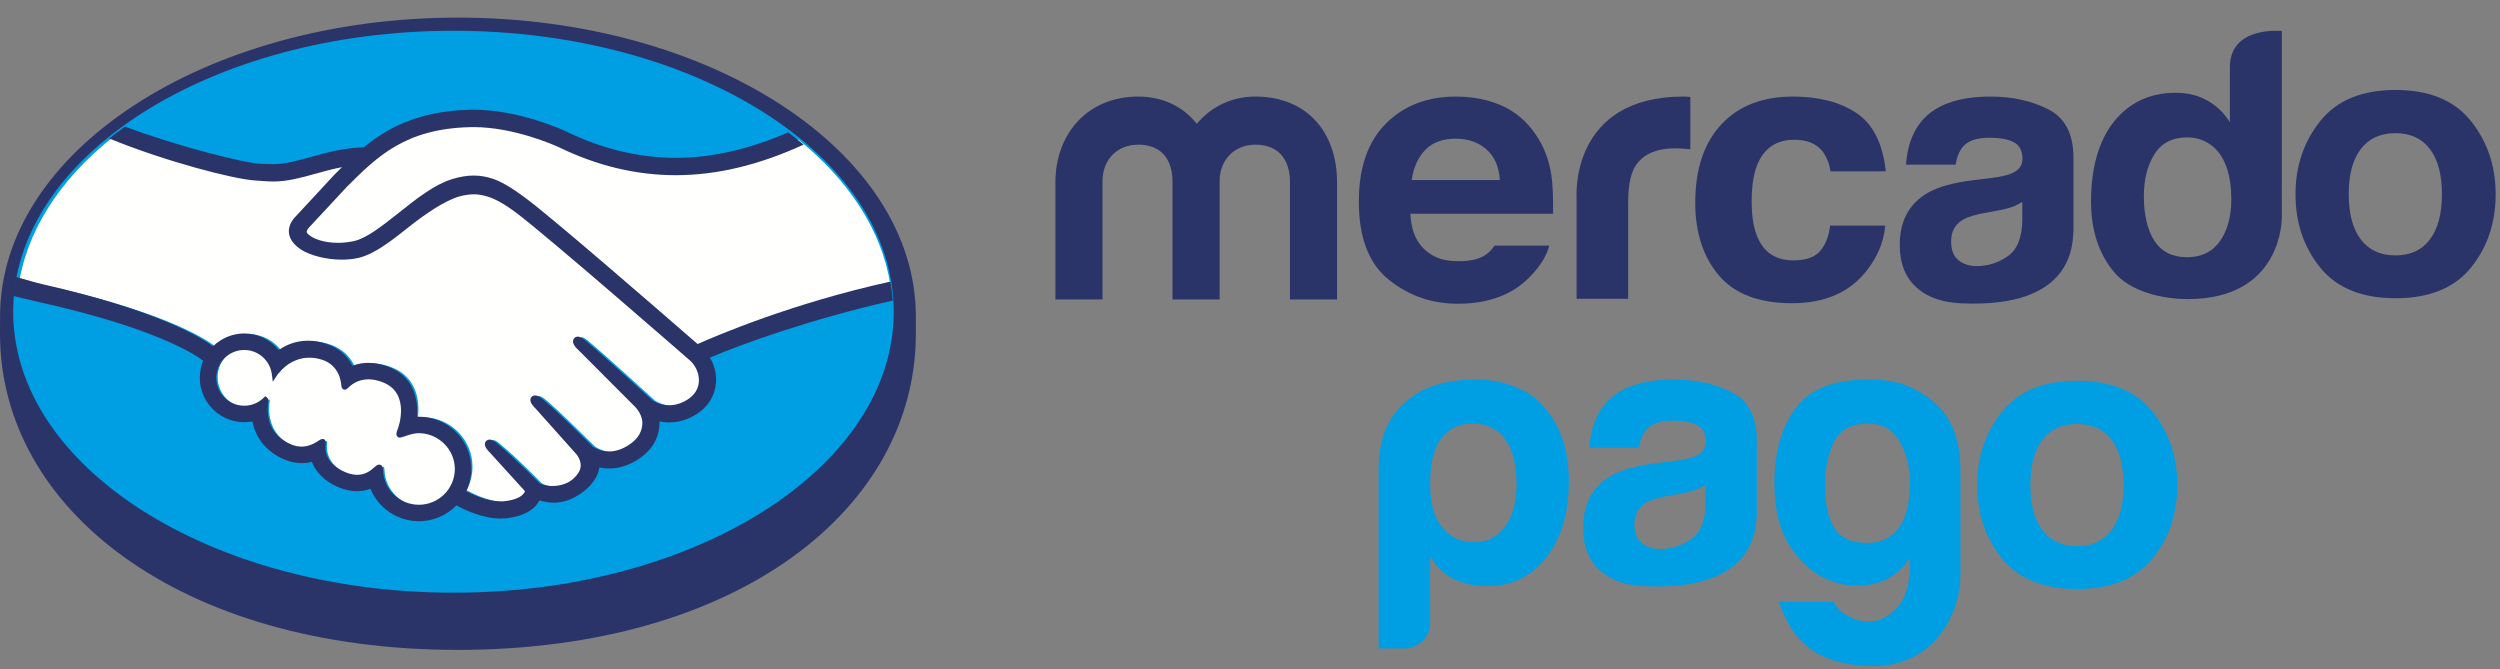
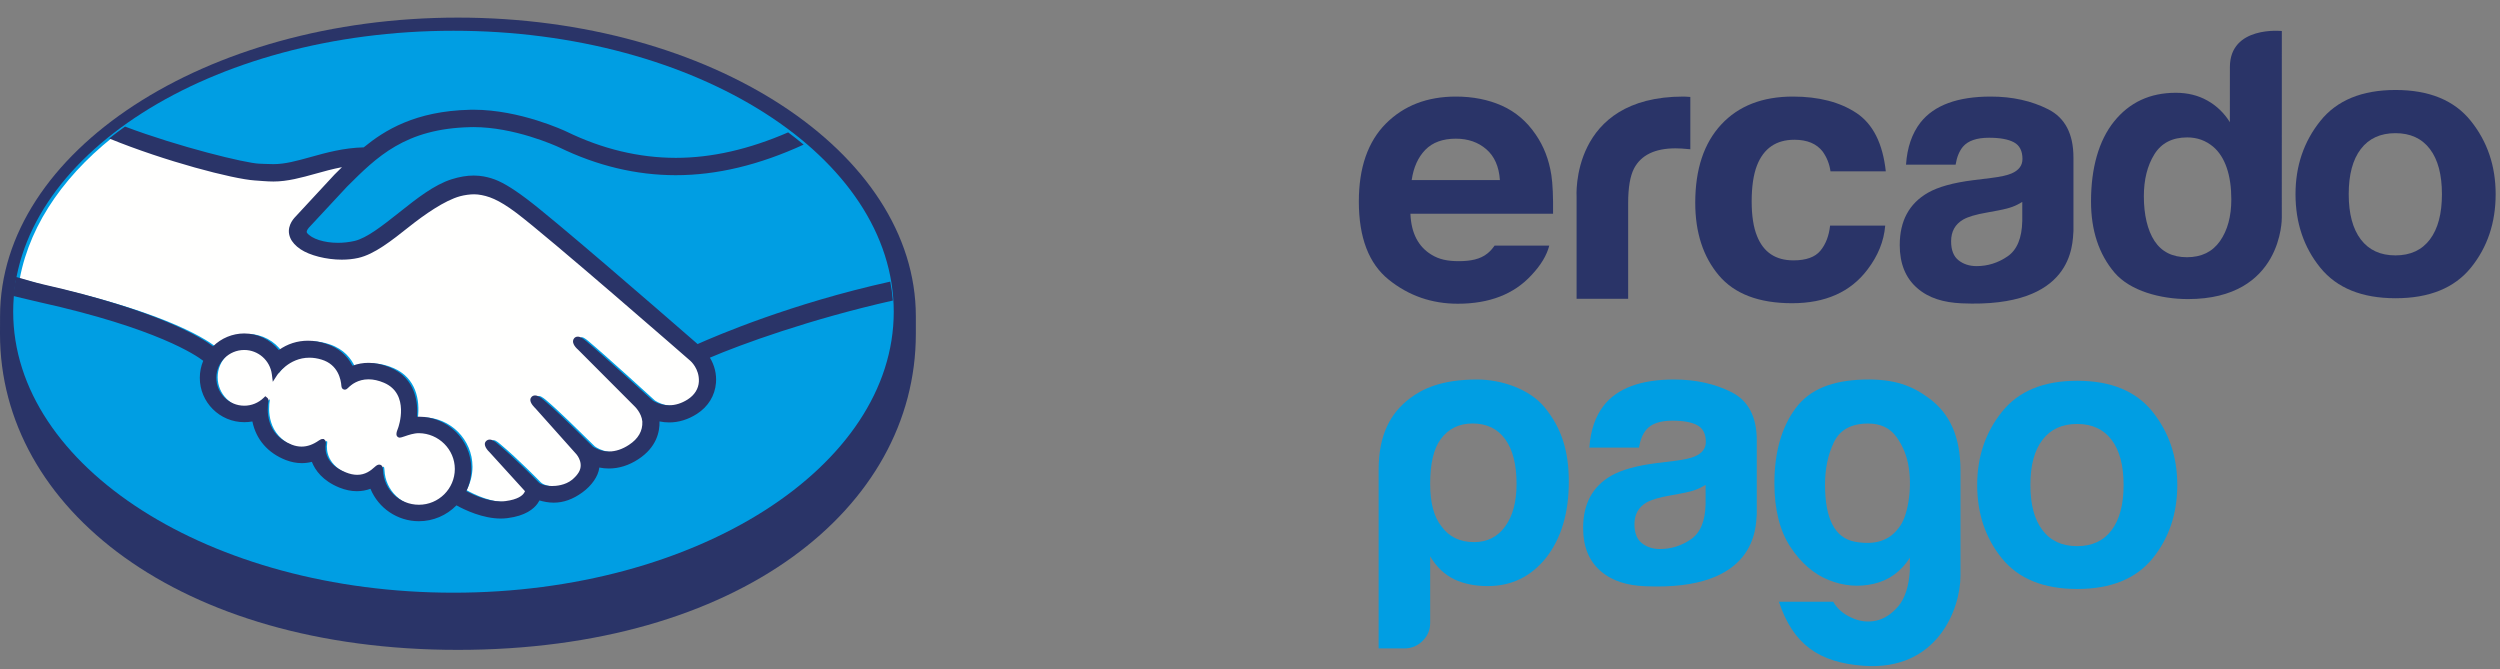
<svg xmlns="http://www.w3.org/2000/svg" width="142px" height="38px" viewBox="0 0 142 38" version="1.1">
  <rect x="0" y="0" width="142" height="38" fill="#808080" stroke="none" />
  <title>1E635230-1FCD-4CE6-81AC-D03392030B9F</title>
  <desc>Created with sketchtool.</desc>
  <defs />
  <g id="Symbols" stroke="none" stroke-width="1" fill="none" fill-rule="evenodd">
    <g id="Logo-MP-Alta">
      <g id="Logo-MP-Color" transform="translate(0, 1)">
        <g id="Group">
          <path d="M52.02,16.969 C52.02,7.621 40.375,0 26.011,0 C11.647,0 0.003,7.621 0.003,16.969 C0.003,17.211 0,17.878 0,17.963 C0,27.88 10.178,35.913 26.007,35.913 C41.935,35.913 52.02,27.882 52.02,17.964 C52.02,17.618 52.02,17.418 52.02,16.969" id="Fill-56" fill="#2A3468" />
          <path d="M50.765,16.707 C50.765,25.52 39.569,32.665 25.757,32.665 C11.945,32.665 0.749,25.52 0.749,16.707 C0.749,7.893 11.945,0.747 25.757,0.747 C39.569,0.747 50.765,7.893 50.765,16.707" id="Fill-57" fill="#009EE3" />
-           <path d="M17.39,11.755 C17.377,11.78 17.127,12.037 17.289,12.244 C17.684,12.747 18.903,13.035 20.135,12.76 C20.869,12.595 21.81,11.849 22.722,11.128 C23.709,10.345 24.689,9.561 25.674,9.25 C26.717,8.918 27.385,9.06 27.826,9.193 C28.311,9.338 28.88,9.656 29.789,10.336 C31.5,11.619 38.381,17.61 39.569,18.645 C40.527,18.214 44.782,16.386 50.564,15.115 C50.062,12.04 48.187,9.227 45.343,6.923 C41.379,8.584 36.535,9.45 31.798,7.142 C31.774,7.133 29.21,5.922 26.681,5.982 C22.923,6.069 21.295,7.691 19.572,9.409 L17.39,11.755" id="Fill-58" fill="#FFFFFE" />
          <path d="M39.539,19.255 C39.459,19.183 31.449,12.192 29.635,10.831 C28.584,10.046 28.001,9.845 27.387,9.767 C27.068,9.726 26.627,9.785 26.318,9.869 C25.474,10.099 24.371,10.835 23.391,11.61 C22.376,12.416 21.419,13.175 20.532,13.373 C19.398,13.627 18.013,13.327 17.381,12.901 C17.125,12.73 16.945,12.531 16.858,12.329 C16.624,11.79 17.055,11.358 17.126,11.285 L19.336,8.901 C19.593,8.645 19.852,8.389 20.117,8.137 C19.403,8.23 18.744,8.411 18.103,8.589 C17.302,8.814 16.531,9.028 15.752,9.027 C15.427,9.027 13.684,8.742 13.353,8.652 C11.353,8.106 9.597,7.575 6.974,6.354 C3.833,8.687 1.731,11.605 1.124,14.818 C1.575,14.937 2.303,15.153 2.608,15.221 C9.72,16.798 11.934,18.423 12.336,18.762 C12.771,18.279 13.398,17.973 14.099,17.973 C14.886,17.975 15.595,18.368 16.026,18.978 C16.433,18.657 16.995,18.383 17.72,18.384 C18.05,18.384 18.392,18.445 18.738,18.562 C19.54,18.836 19.954,19.369 20.168,19.851 C20.438,19.73 20.769,19.641 21.158,19.642 C21.541,19.642 21.94,19.729 22.341,19.902 C23.652,20.463 23.856,21.748 23.737,22.716 C23.831,22.705 23.925,22.701 24.02,22.701 C25.574,22.702 26.839,23.962 26.838,25.514 C26.838,25.994 26.715,26.445 26.501,26.841 C26.924,27.079 28.002,27.615 28.949,27.495 C29.705,27.401 29.992,27.143 30.095,26.998 C30.165,26.898 30.24,26.781 30.171,26.698 L28.164,24.474 C28.164,24.474 27.834,24.162 27.943,24.043 C28.056,23.919 28.26,24.096 28.405,24.217 C29.426,25.067 30.673,26.351 30.673,26.351 C30.694,26.365 30.777,26.528 31.237,26.61 C31.635,26.681 32.337,26.64 32.823,26.241 C32.946,26.14 33.069,26.015 33.171,25.885 C33.163,25.891 33.156,25.9 33.149,25.903 C33.662,25.249 33.092,24.586 33.092,24.586 L30.75,21.962 C30.75,21.962 30.415,21.653 30.529,21.529 C30.63,21.421 30.846,21.584 30.993,21.705 C31.734,22.324 32.782,23.373 33.787,24.354 C33.983,24.497 34.866,25.042 36.034,24.276 C36.743,23.812 36.886,23.242 36.866,22.812 C36.817,22.243 36.371,21.837 36.371,21.837 L33.171,18.628 C33.171,18.628 32.833,18.34 32.953,18.195 C33.05,18.072 33.27,18.248 33.414,18.368 C34.433,19.219 37.193,21.743 37.193,21.743 C37.232,21.771 38.185,22.448 39.364,21.7 C39.785,21.431 40.054,21.026 40.077,20.556 C40.117,19.739 39.539,19.255 39.539,19.255" id="Fill-59" fill="#FFFFFE" />
          <path d="M24.032,23.413 C23.536,23.408 22.994,23.701 22.923,23.659 C22.883,23.633 22.953,23.434 23,23.319 C23.047,23.205 23.701,21.244 22.108,20.563 C20.889,20.041 20.144,20.628 19.888,20.894 C19.82,20.963 19.79,20.958 19.783,20.869 C19.758,20.516 19.6,19.561 18.548,19.24 C17.044,18.781 16.078,19.828 15.833,20.206 C15.723,19.351 14.998,18.688 14.111,18.687 C13.147,18.686 12.365,19.465 12.364,20.426 C12.364,21.387 13.145,22.167 14.109,22.167 C14.578,22.168 15.003,21.981 15.316,21.682 C15.326,21.691 15.33,21.707 15.324,21.74 C15.251,22.17 15.116,23.735 16.758,24.372 C17.417,24.627 17.977,24.438 18.442,24.112 C18.58,24.015 18.602,24.056 18.583,24.186 C18.523,24.588 18.599,25.45 19.809,25.94 C20.731,26.313 21.276,25.931 21.633,25.602 C21.788,25.46 21.831,25.483 21.839,25.702 C21.883,26.866 22.852,27.79 24.03,27.791 C25.243,27.793 26.226,26.814 26.227,25.605 C26.228,24.394 25.245,23.427 24.032,23.413" id="Fill-60" fill="#FFFFFE" />
          <path d="M23.794,27.67 C22.694,27.669 21.8,26.816 21.76,25.73 C21.757,25.637 21.748,25.39 21.538,25.39 C21.451,25.39 21.376,25.441 21.29,25.519 C21.048,25.743 20.74,25.97 20.291,25.97 C20.087,25.97 19.865,25.922 19.632,25.827 C18.471,25.358 18.455,24.563 18.502,24.243 C18.515,24.158 18.519,24.069 18.46,24 L18.389,23.936 L18.317,23.936 C18.258,23.936 18.197,23.96 18.115,24.018 C17.779,24.253 17.457,24.367 17.129,24.367 C16.949,24.367 16.764,24.331 16.579,24.26 C15.051,23.667 15.171,22.228 15.246,21.794 C15.257,21.707 15.235,21.639 15.179,21.593 L15.071,21.504 L14.97,21.601 C14.672,21.888 14.283,22.044 13.873,22.044 C12.997,22.043 12.285,21.334 12.286,20.46 C12.287,19.586 13,18.877 13.875,18.879 C14.666,18.879 15.34,19.472 15.441,20.26 L15.495,20.686 L15.729,20.326 C15.756,20.284 16.397,19.316 17.577,19.317 C17.801,19.317 18.033,19.353 18.266,19.425 C19.206,19.711 19.365,20.562 19.39,20.916 C19.406,21.123 19.553,21.132 19.582,21.132 C19.663,21.132 19.723,21.081 19.766,21.037 C19.943,20.852 20.329,20.545 20.934,20.545 C21.211,20.546 21.505,20.611 21.81,20.741 C23.303,21.381 22.626,23.274 22.618,23.294 C22.489,23.608 22.484,23.747 22.605,23.827 L22.664,23.855 L22.707,23.855 C22.775,23.855 22.858,23.826 22.997,23.779 C23.2,23.709 23.507,23.603 23.794,23.604 L23.795,23.604 C24.919,23.616 25.834,24.53 25.834,25.639 C25.833,26.759 24.918,27.67 23.794,27.67 Z M39.624,18.542 C37.156,16.394 31.454,11.449 29.91,10.293 C29.027,9.631 28.425,9.281 27.897,9.124 C27.66,9.053 27.331,8.972 26.908,8.971 C26.516,8.971 26.094,9.042 25.653,9.182 C24.655,9.497 23.661,10.285 22.699,11.048 L22.65,11.087 C21.754,11.797 20.828,12.532 20.127,12.688 C19.822,12.757 19.507,12.792 19.193,12.792 C18.408,12.791 17.704,12.565 17.439,12.229 C17.396,12.173 17.424,12.083 17.526,11.954 L17.539,11.937 L19.71,9.603 C21.409,7.908 23.015,6.306 26.712,6.222 C26.772,6.22 26.835,6.219 26.896,6.219 C29.197,6.22 31.497,7.248 31.755,7.367 C33.912,8.417 36.138,8.95 38.377,8.951 C40.71,8.952 43.117,8.376 45.647,7.214 C45.365,6.977 45.071,6.746 44.768,6.519 C42.545,7.481 40.427,7.967 38.383,7.966 C36.296,7.964 34.21,7.464 32.186,6.479 C32.079,6.428 29.539,5.233 26.897,5.232 C26.828,5.232 26.758,5.233 26.689,5.235 C23.584,5.307 21.835,6.407 20.659,7.37 C19.515,7.398 18.529,7.673 17.65,7.918 C16.867,8.135 16.191,8.324 15.53,8.323 C15.258,8.323 14.769,8.298 14.725,8.297 C13.967,8.274 10.143,7.338 7.102,6.19 C6.792,6.409 6.493,6.635 6.202,6.866 C9.379,8.165 13.245,9.17 14.466,9.249 C14.805,9.271 15.167,9.309 15.529,9.31 C16.336,9.31 17.142,9.084 17.922,8.867 C18.382,8.738 18.89,8.597 19.424,8.495 C19.282,8.635 19.14,8.776 18.997,8.919 L16.791,11.299 C16.618,11.474 16.241,11.94 16.489,12.515 C16.588,12.747 16.789,12.968 17.069,13.157 C17.595,13.51 18.536,13.748 19.41,13.749 C19.741,13.749 20.055,13.716 20.344,13.652 C21.268,13.445 22.237,12.674 23.265,11.859 C24.083,11.211 25.246,10.387 26.136,10.145 C26.385,10.078 26.691,10.036 26.936,10.036 C27.01,10.037 27.079,10.039 27.143,10.048 C27.732,10.122 28.3,10.322 29.316,11.082 C31.126,12.438 39.137,19.429 39.215,19.498 C39.22,19.502 39.731,19.942 39.696,20.673 C39.676,21.08 39.45,21.442 39.056,21.692 C38.714,21.909 38.361,22.019 38.004,22.019 C37.469,22.018 37.1,21.768 37.076,21.751 C37.047,21.727 34.302,19.216 33.292,18.373 C33.131,18.241 32.975,18.121 32.817,18.121 C32.733,18.12 32.658,18.156 32.608,18.219 C32.448,18.415 32.627,18.685 32.836,18.863 L36.042,22.077 C36.047,22.081 36.442,22.45 36.485,22.944 C36.51,23.476 36.255,23.922 35.724,24.269 C35.346,24.518 34.962,24.644 34.587,24.644 C34.095,24.644 33.75,24.42 33.673,24.367 L33.213,23.915 C32.373,23.09 31.505,22.237 30.869,21.709 C30.715,21.58 30.549,21.461 30.392,21.461 C30.314,21.461 30.243,21.49 30.19,21.547 C30.117,21.627 30.067,21.772 30.247,22.011 C30.322,22.11 30.409,22.191 30.409,22.191 L32.749,24.812 C32.768,24.836 33.231,25.384 32.802,25.931 L32.719,26.035 C32.649,26.112 32.573,26.183 32.502,26.245 C32.102,26.571 31.569,26.606 31.358,26.606 C31.245,26.606 31.136,26.596 31.042,26.579 C30.811,26.538 30.656,26.474 30.581,26.385 L30.553,26.356 C30.425,26.224 29.245,25.023 28.27,24.211 C28.141,24.103 27.981,23.968 27.815,23.968 C27.733,23.968 27.66,24 27.603,24.062 C27.41,24.273 27.7,24.588 27.823,24.704 L29.819,26.899 C29.817,26.918 29.791,26.964 29.743,27.033 C29.672,27.131 29.43,27.373 28.706,27.463 C28.619,27.475 28.529,27.479 28.441,27.479 C27.694,27.479 26.898,27.118 26.488,26.901 C26.675,26.508 26.772,26.075 26.772,25.64 C26.772,24.001 25.439,22.669 23.796,22.668 C23.762,22.668 23.724,22.669 23.689,22.67 C23.743,21.922 23.637,20.505 22.179,19.882 C21.76,19.701 21.342,19.609 20.935,19.609 C20.617,19.609 20.311,19.663 20.023,19.773 C19.721,19.188 19.22,18.762 18.565,18.54 C18.204,18.415 17.845,18.352 17.497,18.352 C16.891,18.352 16.332,18.53 15.834,18.883 C15.356,18.291 14.635,17.94 13.876,17.94 C13.211,17.94 12.572,18.205 12.098,18.673 C11.477,18.2 9.013,16.639 2.419,15.145 C2.1,15.074 1.367,14.864 0.918,14.733 C0.844,15.089 0.786,15.449 0.749,15.812 C0.749,15.812 1.966,16.102 2.205,16.156 C8.941,17.649 11.167,19.2 11.543,19.494 C11.415,19.799 11.35,20.128 11.349,20.46 C11.348,21.848 12.48,22.979 13.873,22.98 C14.028,22.98 14.183,22.967 14.335,22.939 C14.545,23.96 15.215,24.735 16.239,25.132 C16.539,25.247 16.842,25.306 17.139,25.306 C17.331,25.306 17.524,25.282 17.714,25.234 C17.902,25.713 18.328,26.311 19.28,26.696 C19.613,26.83 19.947,26.9 20.271,26.9 C20.536,26.9 20.795,26.854 21.042,26.763 C21.498,27.871 22.583,28.605 23.793,28.605 C24.594,28.606 25.364,28.28 25.926,27.704 C26.406,27.97 27.421,28.452 28.446,28.454 C28.578,28.454 28.703,28.444 28.827,28.429 C29.845,28.301 30.319,27.904 30.537,27.595 C30.576,27.541 30.611,27.484 30.641,27.425 C30.881,27.494 31.146,27.55 31.448,27.551 C32.005,27.551 32.538,27.362 33.077,26.97 C33.607,26.589 33.984,26.042 34.038,25.576 C34.039,25.57 34.04,25.563 34.041,25.556 C34.219,25.593 34.403,25.611 34.585,25.611 C35.158,25.611 35.721,25.434 36.259,25.082 C37.297,24.403 37.477,23.517 37.46,22.937 C37.641,22.975 37.827,22.994 38.011,22.994 C38.548,22.994 39.076,22.833 39.579,22.513 C40.222,22.103 40.609,21.475 40.668,20.744 C40.708,20.248 40.585,19.746 40.322,19.316 C42.06,18.569 46.034,17.123 50.713,16.071 C50.685,15.709 50.633,15.351 50.568,14.995 C44.906,16.249 40.682,18.073 39.624,18.542 Z" id="Fill-61" fill="#2A3468" />
          <path d="M138.018,12.602 C137.562,13.205 136.911,13.506 136.06,13.506 C135.209,13.506 134.554,13.205 134.095,12.602 C133.636,11.999 133.407,11.141 133.407,10.029 C133.407,8.919 133.636,8.063 134.095,7.464 C134.554,6.864 135.209,6.564 136.06,6.564 C136.911,6.564 137.562,6.864 138.018,7.464 C138.474,8.063 138.702,8.919 138.702,10.029 C138.702,11.141 138.474,11.999 138.018,12.602 Z M140.345,5.871 C139.406,4.698 137.981,4.111 136.068,4.111 C134.158,4.111 132.733,4.698 131.795,5.871 C130.855,7.044 130.385,8.43 130.385,10.029 C130.385,11.657 130.855,13.048 131.795,14.207 C132.733,15.361 134.158,15.94 136.068,15.94 C137.981,15.94 139.406,15.361 140.345,14.207 C141.284,13.048 141.753,11.657 141.753,10.029 C141.753,8.43 141.284,7.044 140.345,5.871 Z" id="Fill-62" fill="#2A3468" />
          <path d="M114.865,11.551 C114.845,12.525 114.565,13.196 114.028,13.563 C113.491,13.931 112.904,14.115 112.268,14.115 C111.865,14.115 111.524,14.004 111.243,13.783 C110.963,13.561 110.823,13.202 110.823,12.705 C110.823,12.147 111.052,11.736 111.511,11.47 C111.784,11.314 112.23,11.18 112.853,11.073 L113.518,10.95 C113.849,10.887 114.109,10.82 114.3,10.749 C114.492,10.679 114.678,10.586 114.865,10.47 L114.865,11.551 Z M116.343,5.21 C115.391,4.728 114.302,4.485 113.075,4.485 C111.191,4.485 109.86,4.976 109.086,5.955 C108.599,6.582 108.326,7.382 108.262,8.355 L111.078,8.355 C111.148,7.925 111.286,7.585 111.494,7.334 C111.784,6.994 112.277,6.824 112.976,6.824 C113.6,6.824 114.071,6.909 114.394,7.085 C114.714,7.258 114.876,7.573 114.876,8.028 C114.876,8.403 114.667,8.678 114.247,8.856 C114.013,8.958 113.625,9.043 113.08,9.111 L112.082,9.234 C110.948,9.376 110.087,9.615 109.504,9.949 C108.438,10.562 107.905,11.551 107.905,12.92 C107.905,13.974 108.235,14.79 108.899,15.365 C109.56,15.941 110.401,16.182 111.417,16.229 C117.785,16.513 117.713,12.882 117.772,12.126 L117.772,7.947 C117.772,6.607 117.295,5.693 116.343,5.21 Z" id="Fill-63" fill="#2A3468" />
          <path d="M101.921,6.938 C102.649,6.938 103.183,7.162 103.529,7.61 C103.766,7.942 103.914,8.316 103.972,8.731 L107.113,8.731 C106.941,7.15 106.386,6.046 105.45,5.421 C104.51,4.798 103.307,4.485 101.836,4.485 C100.106,4.485 98.747,5.015 97.766,6.073 C96.782,7.133 96.29,8.613 96.29,10.517 C96.29,12.202 96.735,13.576 97.625,14.635 C98.515,15.693 99.904,16.223 101.791,16.223 C103.68,16.223 105.107,15.588 106.068,14.319 C106.67,13.532 107.008,12.697 107.08,11.814 L103.949,11.814 C103.885,12.398 103.702,12.874 103.399,13.24 C103.097,13.605 102.588,13.789 101.868,13.789 C100.854,13.789 100.164,13.329 99.798,12.404 C99.597,11.911 99.495,11.258 99.495,10.446 C99.495,9.593 99.597,8.91 99.798,8.394 C100.179,7.424 100.887,6.938 101.921,6.938" id="Fill-64" fill="#2A3468" />
          <path d="M95.621,4.485 C89.169,4.485 89.55,10.184 89.55,10.184 L89.55,15.973 L92.479,15.973 L92.479,10.543 C92.479,9.654 92.592,8.995 92.815,8.566 C93.217,7.807 94.001,7.426 95.172,7.426 C95.26,7.426 95.377,7.431 95.519,7.437 C95.662,7.444 95.824,7.457 96.011,7.478 L96.011,4.507 C95.88,4.498 95.796,4.494 95.759,4.49 C95.722,4.487 95.676,4.485 95.621,4.485" id="Fill-65" fill="#2A3468" />
          <path d="M80.958,7.51 C81.37,7.088 81.948,6.877 82.695,6.877 C83.381,6.877 83.955,7.075 84.42,7.475 C84.882,7.873 85.142,8.458 85.194,9.227 L80.184,9.227 C80.288,8.505 80.547,7.933 80.958,7.51 Z M84.894,12.949 C84.771,13.124 84.639,13.274 84.493,13.391 C84.08,13.73 83.518,13.834 82.856,13.834 C82.23,13.834 81.741,13.739 81.297,13.46 C80.567,13.012 80.156,12.254 80.112,11.141 L88.214,11.141 C88.225,10.184 88.194,9.45 88.117,8.94 C87.982,8.07 87.686,7.305 87.231,6.645 C86.726,5.898 86.083,5.351 85.308,5.003 C84.533,4.658 83.662,4.485 82.695,4.485 C81.063,4.485 79.738,4.998 78.716,6.022 C77.695,7.049 77.182,8.522 77.182,10.444 C77.182,12.496 77.748,13.976 78.881,14.886 C80.012,15.796 81.32,16.252 82.799,16.252 C84.592,16.252 85.988,15.713 86.983,14.633 C87.52,14.065 87.857,13.503 87.999,12.949 L84.894,12.949 Z" id="Fill-66" fill="#2A3468" />
-           <path d="M75.945,16.011 L73.27,16.011 L73.27,9.292 C73.27,8.679 73.067,7.218 71.302,7.218 C70.127,7.218 69.275,8.065 69.275,9.292 L69.275,16.011 L66.598,16.011 L66.598,9.292 C66.598,8.679 66.415,7.218 64.652,7.218 C63.455,7.218 62.623,8.065 62.623,9.292 L62.623,16.011 L59.947,16.011 L59.947,9.356 C59.947,6.582 61.792,4.485 64.652,4.485 C66.072,4.485 67.226,5.08 67.978,6.032 C68.768,5.08 69.943,4.485 71.302,4.485 C74.222,4.485 75.945,6.497 75.945,9.356 L75.945,16.011" id="Fill-67" fill="#2A3468" />
          <path d="M126.096,12.694 C125.668,13.305 125.04,13.61 124.219,13.61 C123.394,13.61 122.781,13.302 122.377,12.688 C121.973,12.073 121.771,11.179 121.771,10.154 C121.771,9.204 121.968,8.408 122.367,7.767 C122.764,7.126 123.387,6.805 124.238,6.805 C124.797,6.805 125.286,6.981 125.709,7.334 C126.396,7.918 126.739,8.965 126.739,10.322 C126.739,11.292 126.524,12.083 126.096,12.694 Z M129.608,0.761 C129.608,0.761 126.658,0.447 126.658,2.81 L126.656,5.939 C126.33,5.417 125.905,5.007 125.382,4.713 C124.859,4.418 124.26,4.27 123.585,4.27 C122.122,4.27 120.956,4.813 120.081,5.898 C119.206,6.985 118.77,8.55 118.77,10.443 C118.77,12.086 119.214,13.432 120.102,14.481 C120.989,15.528 122.73,15.988 124.276,15.988 C129.668,15.988 129.606,11.375 129.606,11.375 L129.608,0.761 Z" id="Fill-68" fill="#2A3468" />
          <path d="M86.14,26.486 C86.14,25.385 85.925,24.538 85.493,23.944 C85.063,23.353 84.446,23.054 83.643,23.054 C82.868,23.054 82.266,23.353 81.833,23.944 C81.433,24.481 81.233,25.331 81.233,26.486 C81.233,27.563 81.447,28.364 81.879,28.901 C82.308,29.496 82.926,29.792 83.729,29.792 C84.474,29.792 85.063,29.496 85.493,28.901 C85.925,28.308 86.14,27.506 86.14,26.486 M81.233,34.389 C81.233,34.784 81.089,35.124 80.801,35.406 C80.515,35.689 80.17,35.83 79.768,35.83 L78.306,35.83 L78.306,25.68 C78.306,23.706 78.973,22.47 80.07,21.635 C80.795,21.083 81.876,20.556 83.901,20.556 C85.268,20.556 86.869,21.085 87.734,22.136 C88.705,23.319 89.109,24.638 89.109,26.359 C89.109,28.14 88.679,29.576 87.818,30.681 C86.958,31.755 85.852,32.29 84.503,32.29 C83.786,32.29 83.155,32.163 82.61,31.91 C82.034,31.627 81.578,31.19 81.233,30.596 L81.233,34.389" id="Fill-69" fill="#009EE3" />
          <path d="M103.661,26.529 C103.661,28.476 104.225,29.555 105.352,29.768 C106.478,29.977 107.311,29.716 107.846,28.983 C108.1,28.675 108.283,28.186 108.395,27.525 C108.507,26.862 108.516,26.205 108.417,25.556 C108.32,24.906 108.086,24.327 107.719,23.819 C107.354,23.312 106.817,23.057 106.113,23.057 C105.154,23.057 104.507,23.412 104.168,24.114 C103.828,24.821 103.661,25.625 103.661,26.529 M108.481,31.396 L108.481,30.679 C107.974,31.471 107.289,31.961 106.43,32.16 C105.569,32.357 104.717,32.286 103.874,31.947 C103.027,31.61 102.3,30.981 101.694,30.065 C101.089,29.145 100.786,27.939 100.786,26.443 C100.786,24.695 101.188,23.275 101.99,22.189 C102.794,21.103 104.084,20.608 105.86,20.559 C107.609,20.513 108.626,20.908 109.623,21.661 C110.711,22.485 111.355,23.75 111.355,25.724 L111.355,31.695 C111.359,33.595 110.031,37.116 105.86,36.818 C103.275,36.631 101.841,35.573 101.04,33.177 L104.126,33.177 C104.351,33.571 104.696,33.874 105.164,34.084 C105.626,34.299 106.094,34.353 106.555,34.255 C107.02,34.156 107.444,33.88 107.827,33.43 C108.205,32.978 108.423,32.3 108.481,31.396" id="Fill-70" fill="#009EE3" />
          <path d="M96.878,27.621 C96.859,28.596 96.579,29.265 96.043,29.633 C95.506,30 94.919,30.184 94.283,30.184 C93.88,30.184 93.539,30.073 93.258,29.852 C92.977,29.631 92.837,29.271 92.837,28.774 C92.837,28.217 93.067,27.805 93.526,27.539 C93.8,27.383 94.245,27.249 94.868,27.143 L95.532,27.02 C95.864,26.957 96.125,26.891 96.313,26.819 C96.506,26.749 96.692,26.656 96.878,26.539 L96.878,27.621 Z M98.358,21.279 C97.405,20.799 96.316,20.556 95.091,20.556 C93.204,20.556 91.875,21.046 91.1,22.025 C90.614,22.651 90.34,23.451 90.277,24.425 L93.094,24.425 C93.163,23.995 93.301,23.655 93.509,23.404 C93.8,23.064 94.294,22.894 94.991,22.894 C95.616,22.894 96.087,22.979 96.409,23.154 C96.729,23.328 96.891,23.643 96.891,24.099 C96.891,24.473 96.681,24.749 96.261,24.926 C96.028,25.028 95.64,25.113 95.095,25.181 L94.097,25.303 C92.964,25.446 92.102,25.686 91.52,26.019 C90.453,26.631 89.921,27.621 89.921,28.989 C89.921,30.044 90.25,30.859 90.914,31.434 C91.575,32.009 92.416,32.252 93.432,32.298 C99.798,32.582 99.727,28.95 99.785,28.195 L99.785,24.016 C99.785,22.675 99.31,21.764 98.358,21.279 Z" id="Fill-71" fill="#009EE3" />
          <g id="Group-75" transform="translate(112.026, 20.556)" fill="#009EE3">
            <path d="M7.91,8.56 C7.456,9.164 6.803,9.465 5.953,9.465 C5.102,9.465 4.446,9.164 3.989,8.56 C3.528,7.958 3.3,7.101 3.3,5.99 C3.3,4.879 3.528,4.023 3.989,3.424 C4.446,2.824 5.102,2.525 5.953,2.525 C6.803,2.525 7.456,2.824 7.91,3.424 C8.367,4.023 8.594,4.879 8.594,5.99 C8.594,7.101 8.367,7.958 7.91,8.56 M10.238,1.831 C9.298,0.657 7.873,0.071 5.96,0.071 C4.052,0.071 2.626,0.657 1.687,1.831 C0.747,3.004 0.278,4.389 0.278,5.99 C0.278,7.617 0.747,9.008 1.687,10.166 C2.626,11.319 4.052,11.898 5.96,11.898 C7.873,11.898 9.298,11.319 10.238,10.166 C11.176,9.008 11.644,7.617 11.644,5.99 C11.644,4.389 11.176,3.004 10.238,1.831" id="Fill-72" />
          </g>
        </g>
      </g>
    </g>
  </g>
</svg>